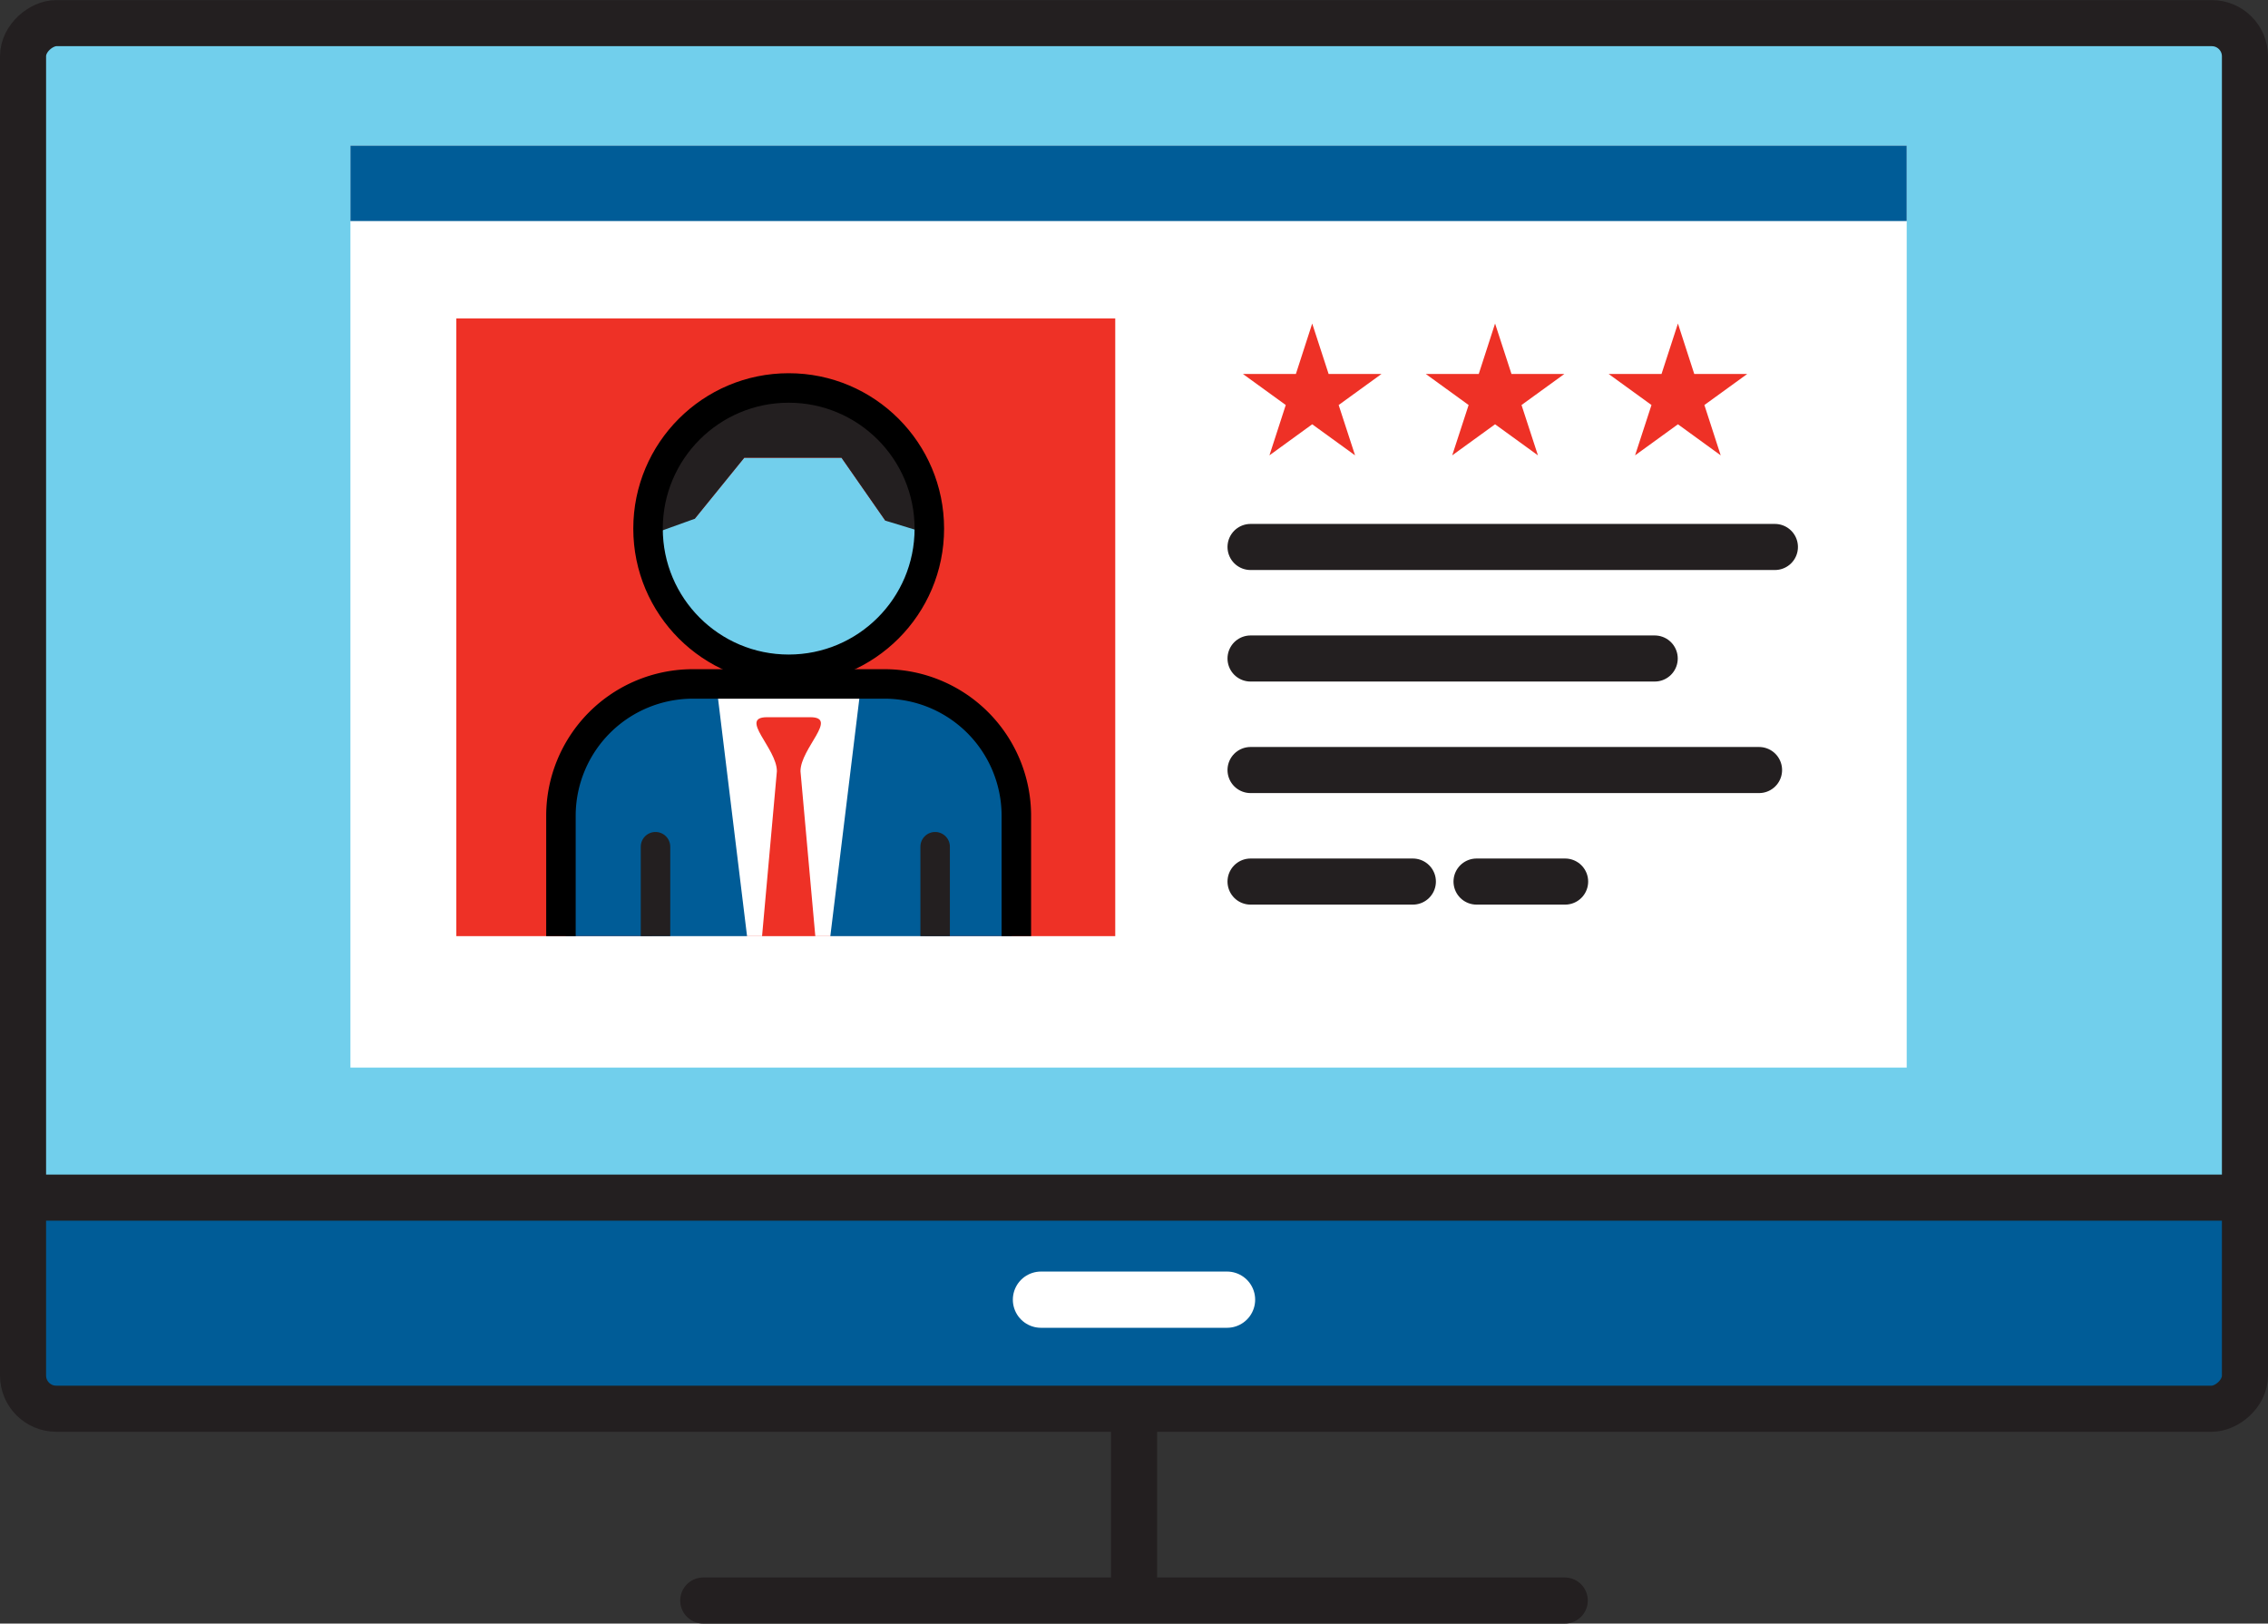
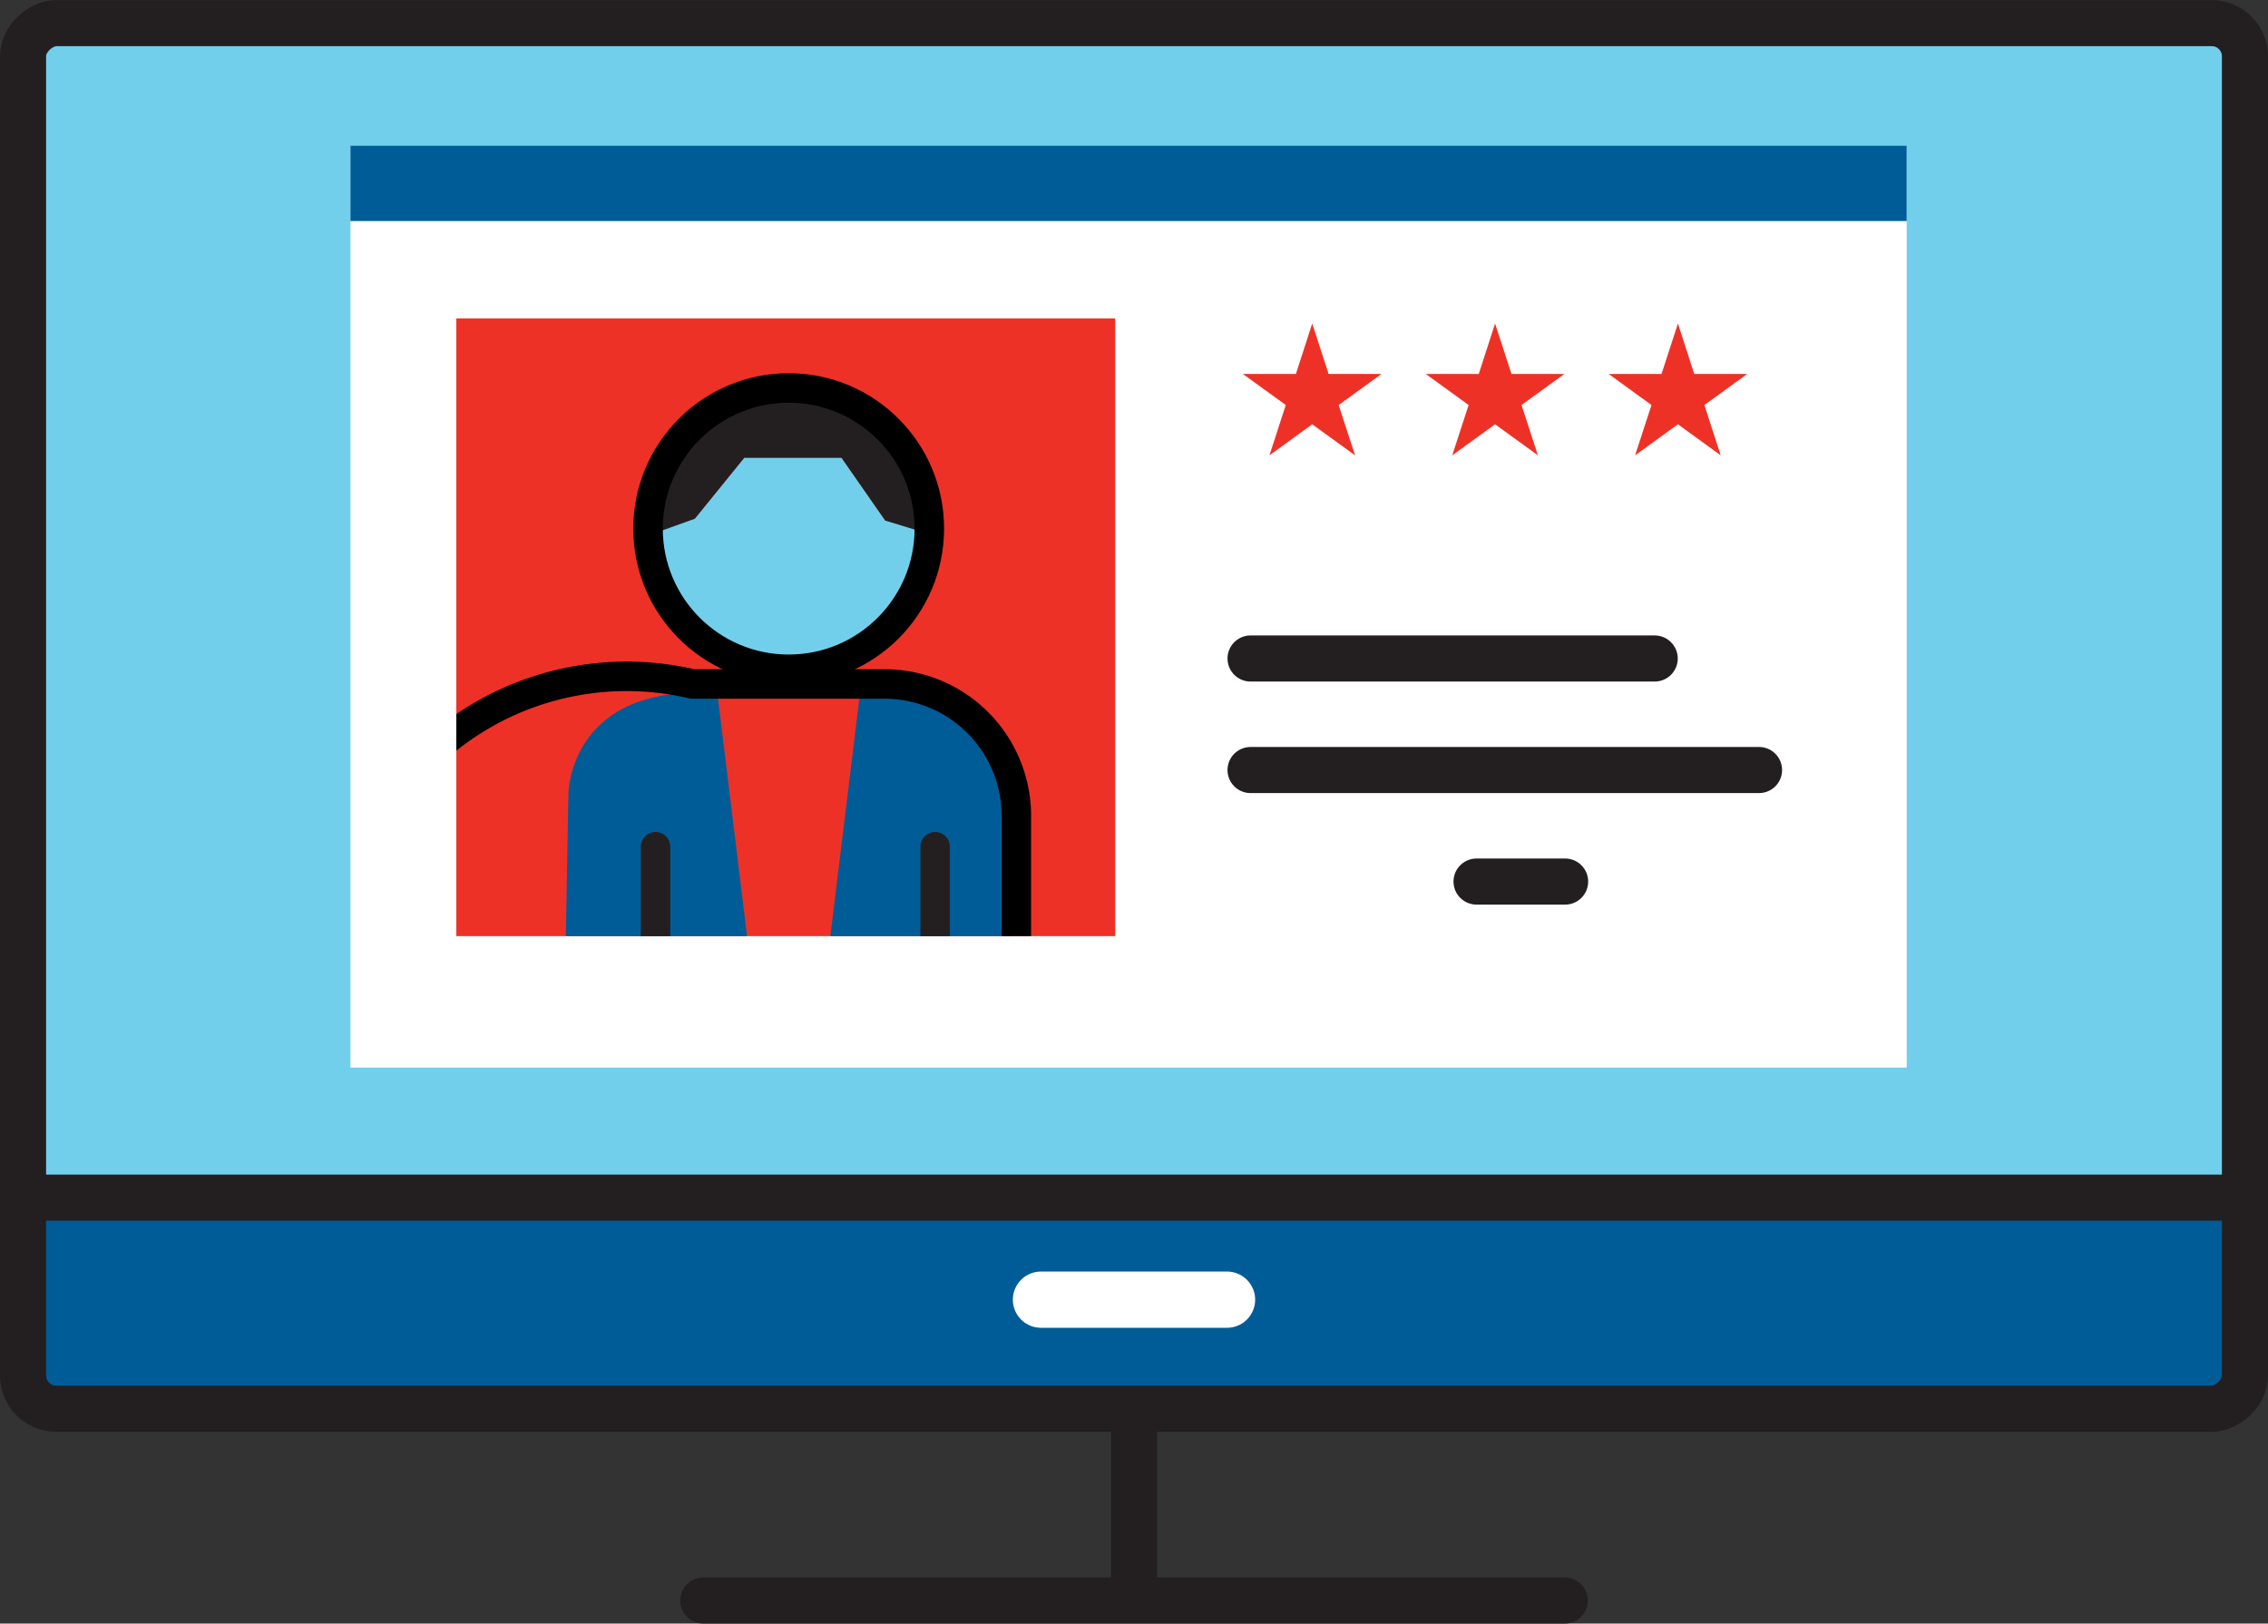
<svg xmlns="http://www.w3.org/2000/svg" viewBox="0 0 246.07 176.14">
  <rect x="0" y="0" width="246.07" height="176.14" fill="#333333" stroke="none" />
  <defs>
    <style>.cls-1{fill:#ee3126;}.cls-2{fill:#71cfec;}.cls-3{fill:#005c97;}.cls-10,.cls-11,.cls-12,.cls-4,.cls-5{fill:none;}.cls-11,.cls-12,.cls-4{stroke:#231f20;}.cls-4,.cls-5{stroke-miterlimit:10;}.cls-12,.cls-4{stroke-width:5px;}.cls-5{stroke:#fff;stroke-width:6.1px;}.cls-10,.cls-11,.cls-12,.cls-5{stroke-linecap:round;}.cls-6{fill:#fff;}.cls-7{clip-path:url(#clip-path);}.cls-8{fill:#72cfec;}.cls-9{fill:#231f20;}.cls-10{stroke:#000;}.cls-10,.cls-11,.cls-12{stroke-linejoin:round;}.cls-10,.cls-11{stroke-width:3.2px;}</style>
    <clipPath id="clip-path">
      <rect class="cls-1" x="49.51" y="34.55" width="71.49" height="67.01" />
    </clipPath>
  </defs>
  <g id="Слой_2" data-name="Слой 2">
    <g id="Layer_1" data-name="Layer 1">
      <rect class="cls-2" x="3.76" y="3.78" width="238.55" height="125.32" />
      <rect class="cls-3" x="3.76" y="130.06" width="238.55" height="22.08" />
      <rect class="cls-4" x="47.87" y="-42.87" width="150.32" height="241.07" rx="3.6" transform="translate(45.37 200.7) rotate(-90)" />
      <line class="cls-5" x1="112.94" y1="141" x2="133.13" y2="141" />
      <line class="cls-4" x1="3.38" y1="129.93" x2="242.69" y2="129.93" />
      <rect class="cls-6" x="38.02" y="15.8" width="168.85" height="100.02" />
      <rect class="cls-3" x="38.02" y="15.8" width="168.85" height="8.18" />
      <rect class="cls-6" x="52.77" y="35.6" width="65.96" height="65.96" />
      <rect class="cls-1" x="49.51" y="34.55" width="71.49" height="67.01" />
      <g class="cls-7">
        <path class="cls-8" d="M100.83,57.35S98,72.62,85.57,72.62s-16-14.4-15.26-15.27,5.07-1.07,5.07-1.07l5.37-6.62H91.3l4.75,6.82Z" />
        <path class="cls-9" d="M100.8,57.93l-4.75-1.45L91.3,49.66H80.75l-5.37,6.62-5.17,1.86s-.62-15.71,15.5-15.71S100.8,57.93,100.8,57.93Z" />
-         <rect class="cls-6" x="70.74" y="74.85" width="29.65" height="56.93" />
        <path class="cls-3" d="M77.84,75.26l4.57,37.42-11.59,12L61,123.22,61.67,86S61.85,74,77.84,75.26Z" />
        <path class="cls-3" d="M93.3,75.26l-4.57,37.42,11.59,12,9.85-1.44L109.47,86S109.29,74,93.3,75.26Z" />
-         <path class="cls-10" d="M60.86,135.05V88.46A14.31,14.31,0,0,1,75.13,74.2H96a14.31,14.31,0,0,1,14.27,14.26v46.59" />
+         <path class="cls-10" d="M60.86,135.05A14.31,14.31,0,0,1,75.13,74.2H96a14.31,14.31,0,0,1,14.27,14.26v46.59" />
        <circle class="cls-10" cx="85.57" cy="57.35" r="15.26" />
-         <path class="cls-1" d="M86.24,134.82H84.9c-3.1,0-4.52-5.17-4.52-7.66l3.91-43.49c0-2.48-4.17-5.86-1.07-5.86h4.7c3.1,0-1.07,3.38-1.07,5.86l3.91,43.49C90.76,129.65,89.34,134.82,86.24,134.82Z" />
        <line class="cls-11" x1="71.12" y1="108.89" x2="71.12" y2="91.86" />
        <line class="cls-11" x1="101.46" y1="108.89" x2="101.46" y2="91.86" />
      </g>
-       <line class="cls-12" x1="135.68" y1="59.34" x2="192.57" y2="59.34" />
      <line class="cls-12" x1="135.68" y1="71.44" x2="179.53" y2="71.44" />
      <line class="cls-12" x1="135.68" y1="83.54" x2="190.85" y2="83.54" />
-       <line class="cls-12" x1="153.29" y1="95.64" x2="135.68" y2="95.64" />
      <line class="cls-12" x1="169.81" y1="95.64" x2="160.2" y2="95.64" />
      <polygon class="cls-1" points="142.37 35.1 144.15 40.57 149.89 40.57 145.24 43.94 147.02 49.4 142.37 46.03 137.73 49.4 139.5 43.94 134.85 40.57 140.6 40.57 142.37 35.1" />
      <polygon class="cls-1" points="162.21 35.1 163.99 40.57 169.73 40.57 165.08 43.94 166.86 49.4 162.21 46.03 157.56 49.4 159.34 43.94 154.69 40.57 160.44 40.57 162.21 35.1" />
      <polygon class="cls-1" points="182.05 35.1 183.82 40.57 189.57 40.57 184.92 43.94 186.69 49.4 182.05 46.03 177.4 49.4 179.18 43.94 174.53 40.57 180.27 40.57 182.05 35.1" />
      <line class="cls-12" x1="123.04" y1="154.12" x2="123.04" y2="172.81" />
      <line class="cls-12" x1="76.3" y1="173.64" x2="169.77" y2="173.64" />
    </g>
  </g>
</svg>